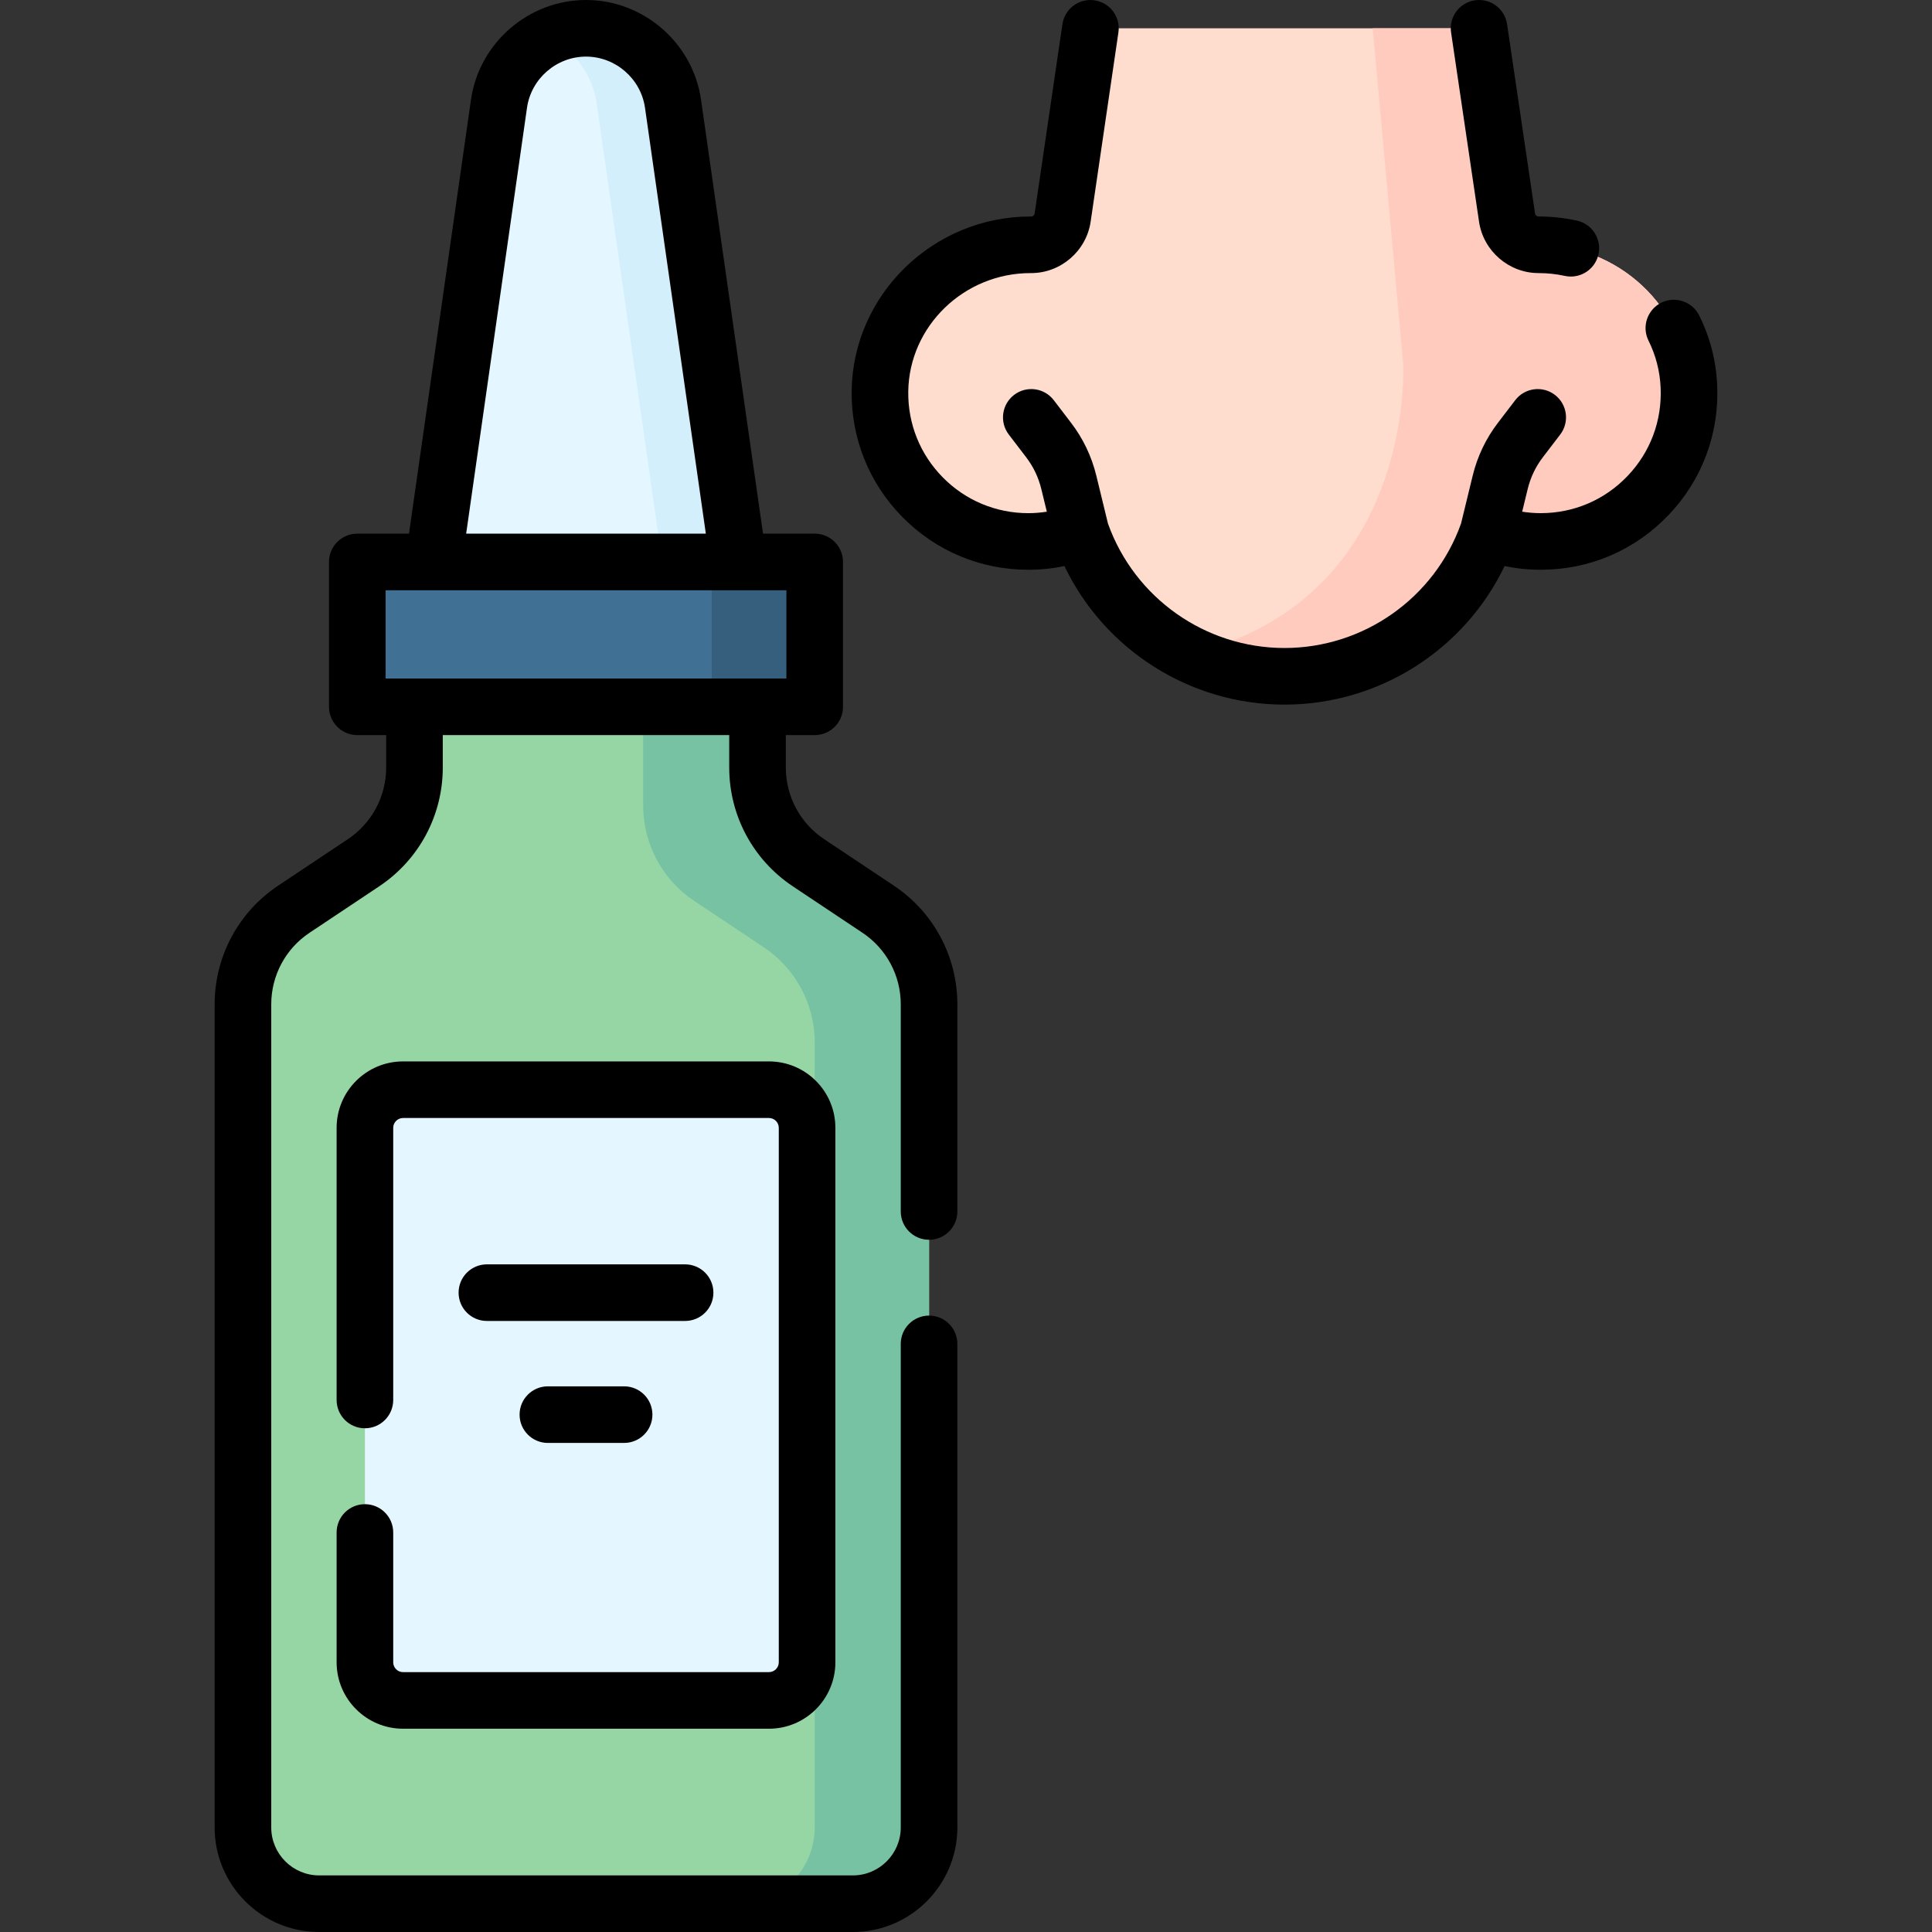
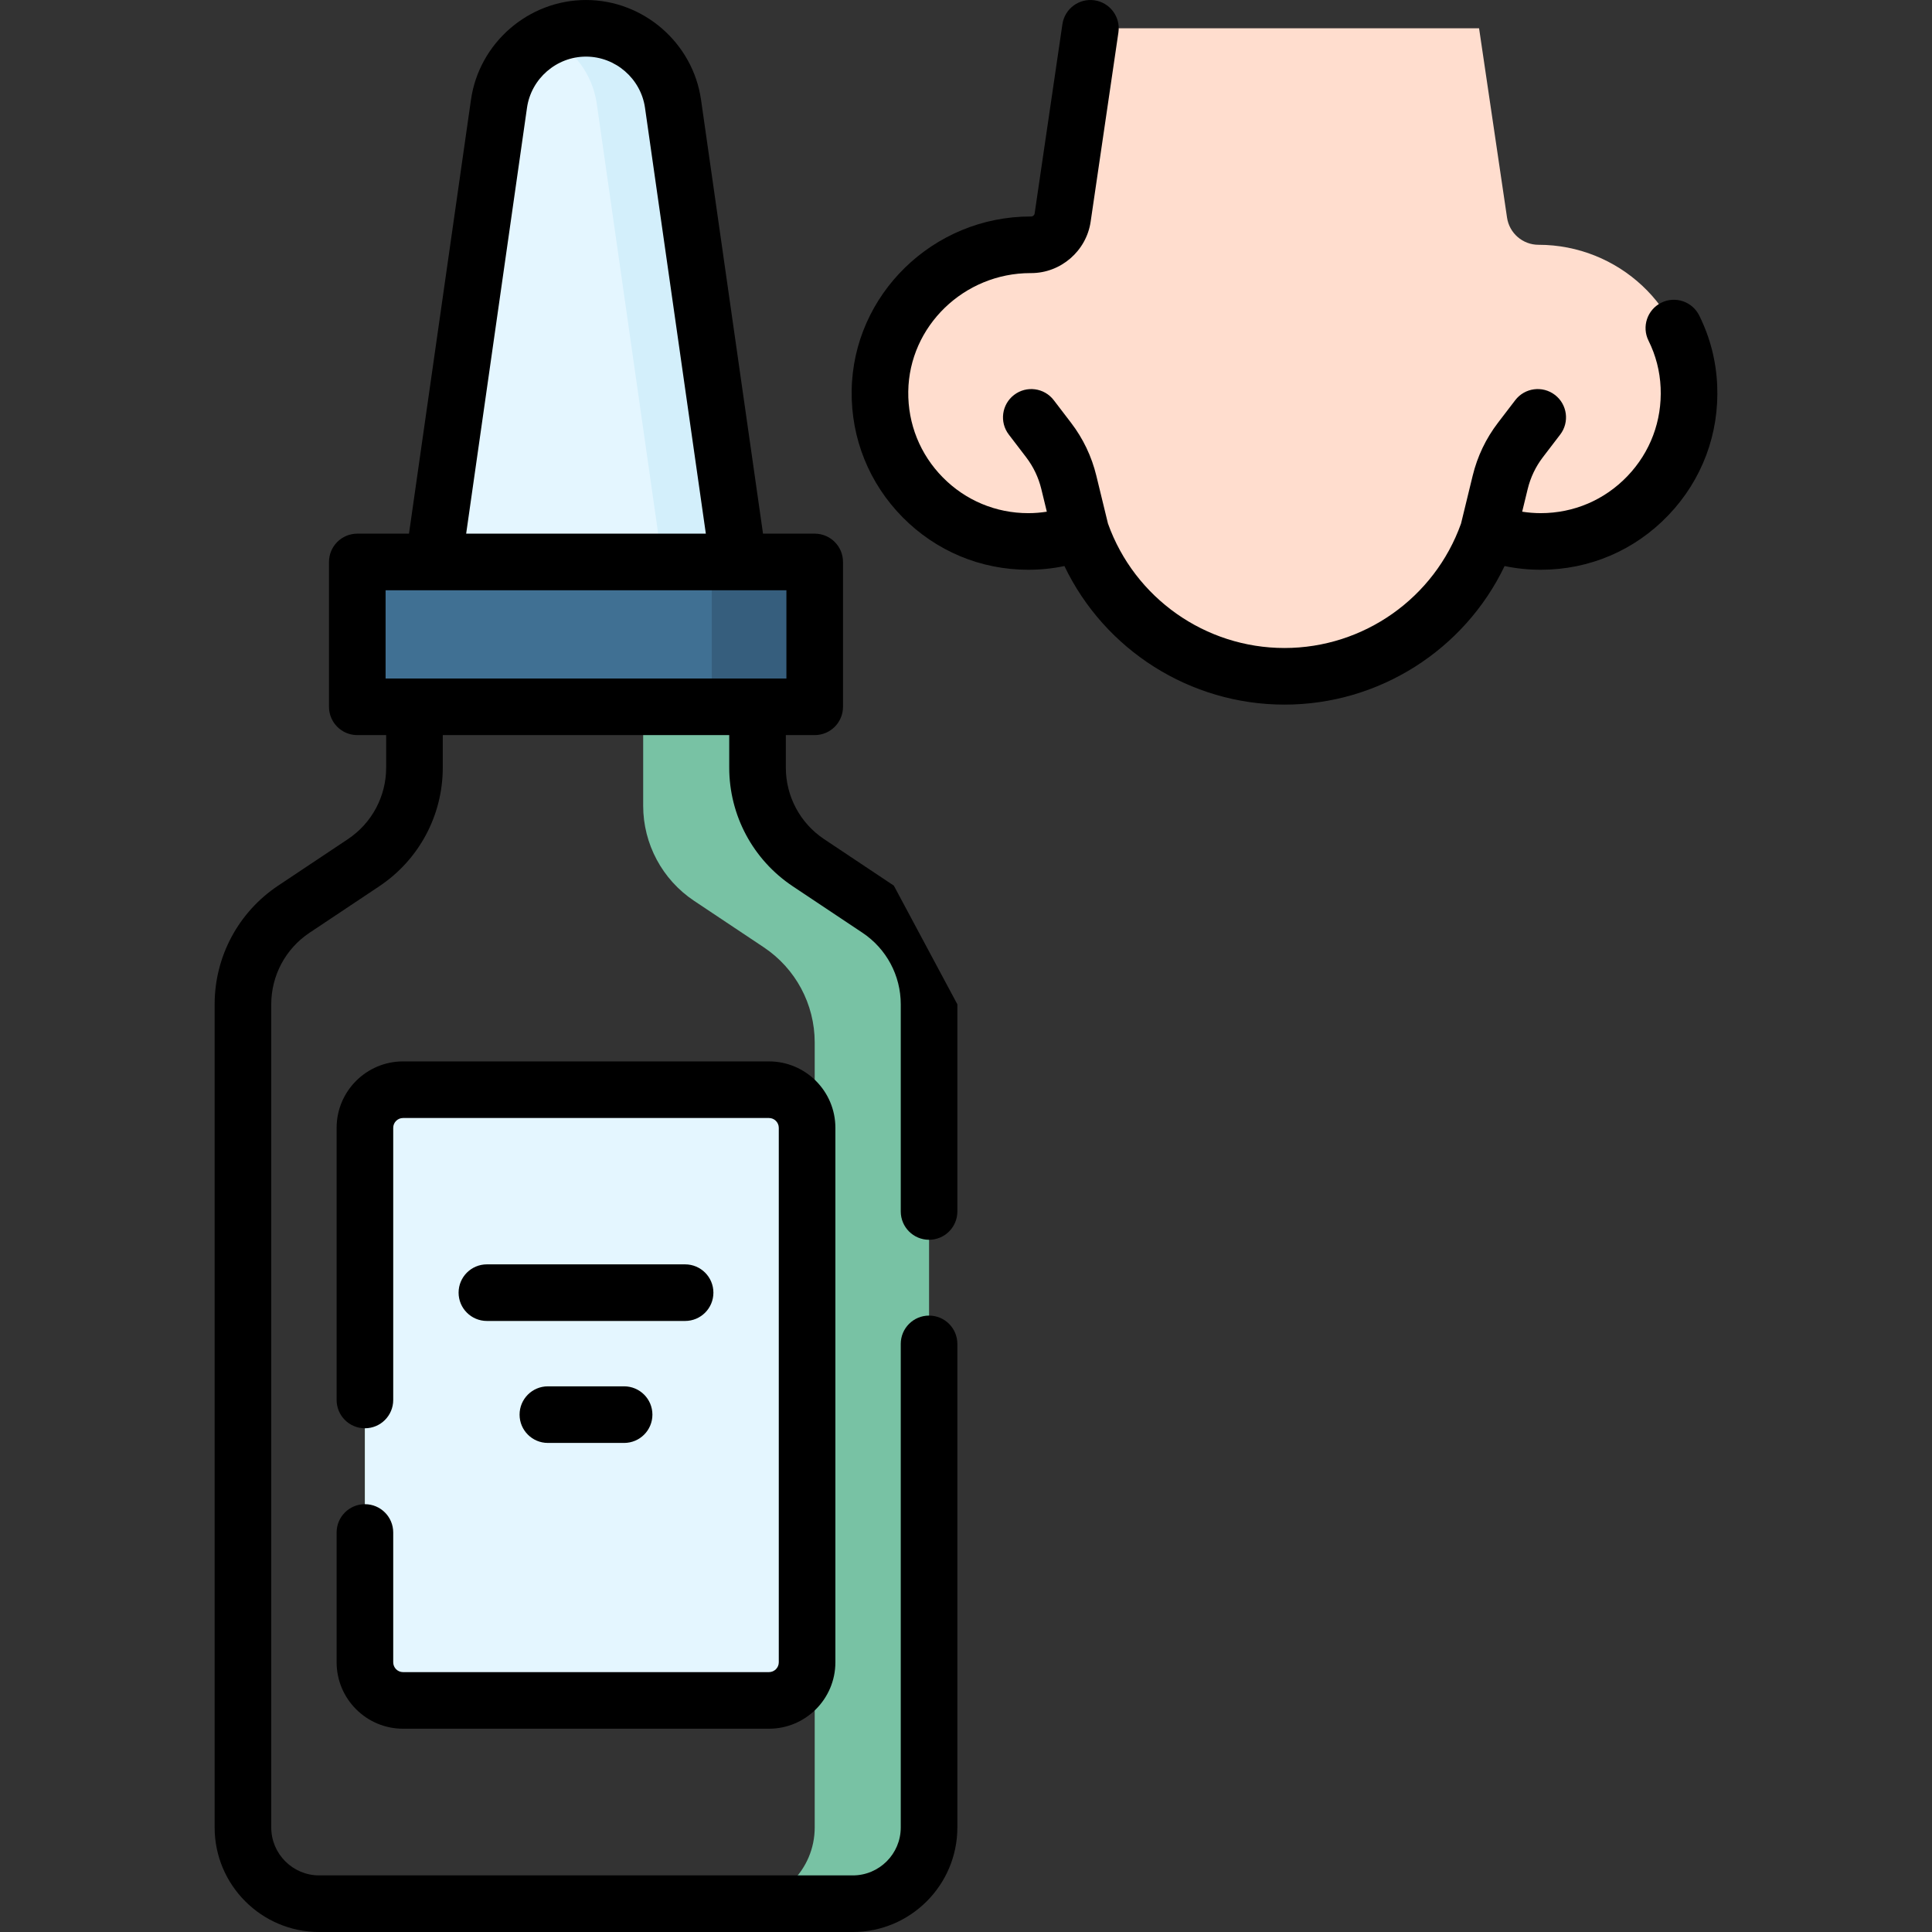
<svg xmlns="http://www.w3.org/2000/svg" id="Capa_1" enable-background="new 0 0 512 512" height="512" viewBox="0 0 512 512" width="512">
  <rect x="0" y="0" width="512" height="512" fill="#333333" stroke="none" />
  <g>
    <g>
      <g>
-         <path d="m200.753 203.416v-16.106h-90.914v16.106c0 10.133-5.064 19.595-13.495 25.215l-18.468 12.312c-8.431 5.62-13.495 15.083-13.495 25.215v218.138c0 11.158 9.045 20.203 20.203 20.203h141.422c11.158 0 20.203-9.045 20.203-20.203v-218.137c0-10.133-5.064-19.595-13.495-25.215l-18.468-12.312c-8.429-5.621-13.493-15.083-13.493-25.216z" fill="#95d6a4" />
-       </g>
+         </g>
      <g>
        <path d="m232.715 240.943-18.468-12.312c-8.431-5.62-13.495-15.083-13.495-25.215v-16.106h-30.305v26.208c0 10.132 5.064 19.595 13.495 25.215l18.468 12.312c8.431 5.62 13.495 15.083 13.495 25.215v208.037c0 11.158-9.045 20.203-20.203 20.203h30.305c11.158 0 20.203-9.045 20.203-20.203v-218.139c0-10.132-5.064-19.594-13.495-25.215z" fill="#78c2a4" />
      </g>
      <g>
        <path d="m96.707 440.528v-141.641c0-5.579 4.523-10.102 10.102-10.102h96.975c5.579 0 10.102 4.523 10.102 10.102v141.641c0 5.579-4.523 10.102-10.102 10.102h-96.975c-5.58 0-10.102-4.523-10.102-10.102z" fill="#95d6a4" />
      </g>
      <g>
        <path d="m96.707 440.528v-141.641c0-5.579 4.523-10.102 10.102-10.102h96.975c5.579 0 10.102 4.523 10.102 10.102v141.641c0 5.579-4.523 10.102-10.102 10.102h-96.975c-5.58 0-10.102-4.523-10.102-10.102z" fill="#e4f6ff" />
      </g>
      <g>
        <path d="m195.702 148.924h-80.813l17.346-121.422c1.639-11.476 11.468-20 23.06-20 11.592 0 21.421 8.524 23.06 20z" fill="#e4f6ff" />
      </g>
      <g>
        <path d="m178.356 27.502c-1.639-11.476-11.468-20-23.06-20-3.602 0-7.033.825-10.102 2.304 6.807 3.281 11.829 9.786 12.959 17.696l17.346 121.422h20.203z" fill="#d3effb" />
      </g>
      <g>
        <path d="m94.686 148.924h121.219v38.386h-121.219z" fill="#407093" />
      </g>
      <g>
        <path d="m188.631 148.924h27.274v38.386h-27.274z" fill="#365e7d" />
      </g>
    </g>
    <g>
      <g>
        <path d="m447.578 102.403c-.93-21.101-18.736-37.532-39.857-37.532-4.18 0-7.729-3.063-8.339-7.198l-7.412-50.171h-102.996l-7.361 50.163c-.607 4.139-4.158 7.206-8.341 7.206h-.178c-21.605 0-39.613 17.186-39.893 38.789-.285 21.95 17.423 39.832 39.307 39.832 4.907 0 9.6-.907 13.931-2.549 7.804 22.292 29.013 38.286 53.969 38.286s46.165-15.994 53.969-38.286c4.331 1.642 9.024 2.549 13.931 2.549 22.3 0 40.263-18.569 39.27-41.089z" fill="#ffddce" />
      </g>
      <g>
-         <path d="m447.578 102.403c-.93-21.101-18.736-37.532-39.857-37.532-4.18 0-7.729-3.063-8.339-7.198l-7.412-50.171h-28.189l8.074 88.818s3.545 62.518-56.646 77.057c7.602 3.741 16.151 5.852 25.197 5.852 24.956 0 46.165-15.994 53.969-38.286 4.331 1.642 9.024 2.549 13.931 2.549 22.302 0 40.265-18.569 39.272-41.089z" fill="#ffcbbe" />
-       </g>
+         </g>
    </g>
    <g>
      <path d="m189.06 342.568c0-4.143-3.358-7.5-7.5-7.5h-52.528c-4.142 0-7.5 3.357-7.5 7.5s3.358 7.5 7.5 7.5h52.528c4.142 0 7.5-3.357 7.5-7.5z" />
      <path d="m145.194 367.393c-4.142 0-7.5 3.357-7.5 7.5s3.358 7.5 7.5 7.5h20.203c4.142 0 7.5-3.357 7.5-7.5s-3.358-7.5-7.5-7.5z" />
      <path d="m96.707 398.625c-4.142 0-7.5 3.357-7.5 7.5v34.402c0 9.706 7.896 17.602 17.602 17.602h96.975c9.706 0 17.602-7.896 17.602-17.602v-141.641c0-9.705-7.896-17.602-17.602-17.602h-96.975c-9.706 0-17.602 7.896-17.602 17.602v72.123c0 4.143 3.358 7.5 7.5 7.5s7.5-3.357 7.5-7.5v-72.123c0-1.435 1.167-2.602 2.602-2.602h96.975c1.435 0 2.602 1.167 2.602 2.602v141.641c0 1.435-1.167 2.603-2.602 2.603h-96.975c-1.435 0-2.602-1.168-2.602-2.603v-34.402c0-4.142-3.358-7.5-7.5-7.5z" />
-       <path d="m236.876 234.703-18.467-12.311c-6.359-4.24-10.156-11.334-10.156-18.976v-8.606h7.653c4.142 0 7.5-3.357 7.5-7.5v-38.386c0-4.143-3.358-7.5-7.5-7.5h-13.699l-16.426-114.983c-2.154-15.073-15.26-26.439-30.485-26.439-15.226 0-28.331 11.366-30.485 26.439l-16.426 114.983h-13.699c-4.142 0-7.5 3.357-7.5 7.5v38.386c0 4.143 3.358 7.5 7.5 7.5h7.652v8.606c0 7.643-3.796 14.736-10.155 18.976l-18.468 12.311c-10.541 7.028-16.834 18.787-16.834 31.455v218.139c0 15.275 12.428 27.703 27.703 27.703h141.422c15.275 0 27.703-12.428 27.703-27.703v-128.154c0-4.143-3.358-7.5-7.5-7.5s-7.5 3.357-7.5 7.5v128.154c0 7.005-5.699 12.703-12.703 12.703h-141.421c-7.004 0-12.703-5.698-12.703-12.703v-218.139c0-7.642 3.796-14.735 10.155-18.975l18.468-12.311c10.541-7.028 16.834-18.787 16.834-31.456v-8.606h75.914v8.606c0 12.668 6.293 24.428 16.835 31.456l18.467 12.311c6.359 4.239 10.155 11.333 10.155 18.975v54.896c0 4.143 3.358 7.5 7.5 7.5s7.5-3.357 7.5-7.5v-54.896c0-12.668-6.293-24.427-16.834-31.455zm-97.216-206.141c1.104-7.73 7.826-13.561 15.636-13.561s14.531 5.83 15.636 13.561l16.123 112.862h-63.518zm-37.474 151.248v-23.386h106.219v23.386z" />
-       <path d="m391.963 58.769c1.146 7.755 7.92 13.602 15.759 13.602 2.349 0 4.694.251 6.97.746.537.116 1.073.173 1.601.173 3.452 0 6.558-2.397 7.321-5.908.88-4.048-1.687-8.042-5.735-8.923-3.321-.722-6.738-1.088-10.157-1.088-.458 0-.853-.342-.92-.794l-7.412-50.171c-.605-4.098-4.416-6.931-8.516-6.324-4.098.605-6.929 4.418-6.323 8.516z" />
+       <path d="m236.876 234.703-18.467-12.311c-6.359-4.24-10.156-11.334-10.156-18.976v-8.606h7.653c4.142 0 7.5-3.357 7.5-7.5v-38.386c0-4.143-3.358-7.5-7.5-7.5h-13.699l-16.426-114.983c-2.154-15.073-15.26-26.439-30.485-26.439-15.226 0-28.331 11.366-30.485 26.439l-16.426 114.983h-13.699c-4.142 0-7.5 3.357-7.5 7.5v38.386c0 4.143 3.358 7.5 7.5 7.5h7.652v8.606c0 7.643-3.796 14.736-10.155 18.976l-18.468 12.311c-10.541 7.028-16.834 18.787-16.834 31.455v218.139c0 15.275 12.428 27.703 27.703 27.703h141.422c15.275 0 27.703-12.428 27.703-27.703v-128.154c0-4.143-3.358-7.5-7.5-7.5s-7.5 3.357-7.5 7.5v128.154c0 7.005-5.699 12.703-12.703 12.703h-141.421c-7.004 0-12.703-5.698-12.703-12.703v-218.139c0-7.642 3.796-14.735 10.155-18.975l18.468-12.311c10.541-7.028 16.834-18.787 16.834-31.456v-8.606h75.914v8.606c0 12.668 6.293 24.428 16.835 31.456l18.467 12.311c6.359 4.239 10.155 11.333 10.155 18.975v54.896c0 4.143 3.358 7.5 7.5 7.5s7.5-3.357 7.5-7.5v-54.896zm-97.216-206.141c1.104-7.73 7.826-13.561 15.636-13.561s14.531 5.83 15.636 13.561l16.123 112.862h-63.518zm-37.474 151.248v-23.386h106.219v23.386z" />
      <path d="m455.071 102.073c-.285-6.472-1.888-12.686-4.764-18.47-1.845-3.709-6.347-5.221-10.055-3.377-3.709 1.844-5.221 6.346-3.377 10.055 1.938 3.896 3.018 8.086 3.21 12.452.387 8.784-2.735 17.107-8.791 23.436-6.061 6.334-14.224 9.822-22.987 9.822-1.656 0-3.296-.135-4.914-.387l1.458-5.994c.751-3.09 2.112-5.937 4.044-8.464l4.574-5.981c2.516-3.29 1.888-7.997-1.402-10.514-3.29-2.516-7.996-1.888-10.514 1.402l-4.574 5.981c-3.202 4.187-5.457 8.907-6.703 14.029l-3.086 12.688c-7.046 19.736-25.805 32.976-46.783 32.976s-39.736-13.241-46.783-32.976l-3.086-12.688c-1.246-5.122-3.501-9.842-6.703-14.029l-4.573-5.981c-2.516-3.29-7.223-3.918-10.513-1.402-3.291 2.516-3.919 7.223-1.403 10.514l4.574 5.982c1.932 2.525 3.292 5.372 4.043 8.462l1.458 5.995c-1.618.252-3.258.387-4.914.387-8.575 0-16.616-3.361-22.641-9.465-6.023-6.102-9.279-14.188-9.167-22.769.225-17.307 14.756-31.386 32.394-31.386h.178c7.847 0 14.622-5.854 15.761-13.617l7.361-50.164c.602-4.099-2.233-7.908-6.332-8.51-4.099-.595-7.908 2.233-8.509 6.332l-7.361 50.165c-.066.452-.462.794-.92.794h-.178c-25.802 0-47.062 20.721-47.393 46.19-.164 12.625 4.627 24.523 13.491 33.503 8.865 8.98 20.697 13.927 33.316 13.927 3.237 0 6.438-.33 9.574-.984 10.654 22.224 33.277 36.722 58.326 36.722s47.672-14.498 58.326-36.722c3.135.654 6.336.984 9.574.984 12.895 0 24.908-5.132 33.825-14.451 8.913-9.314 13.509-21.555 12.939-34.467z" />
    </g>
  </g>
</svg>